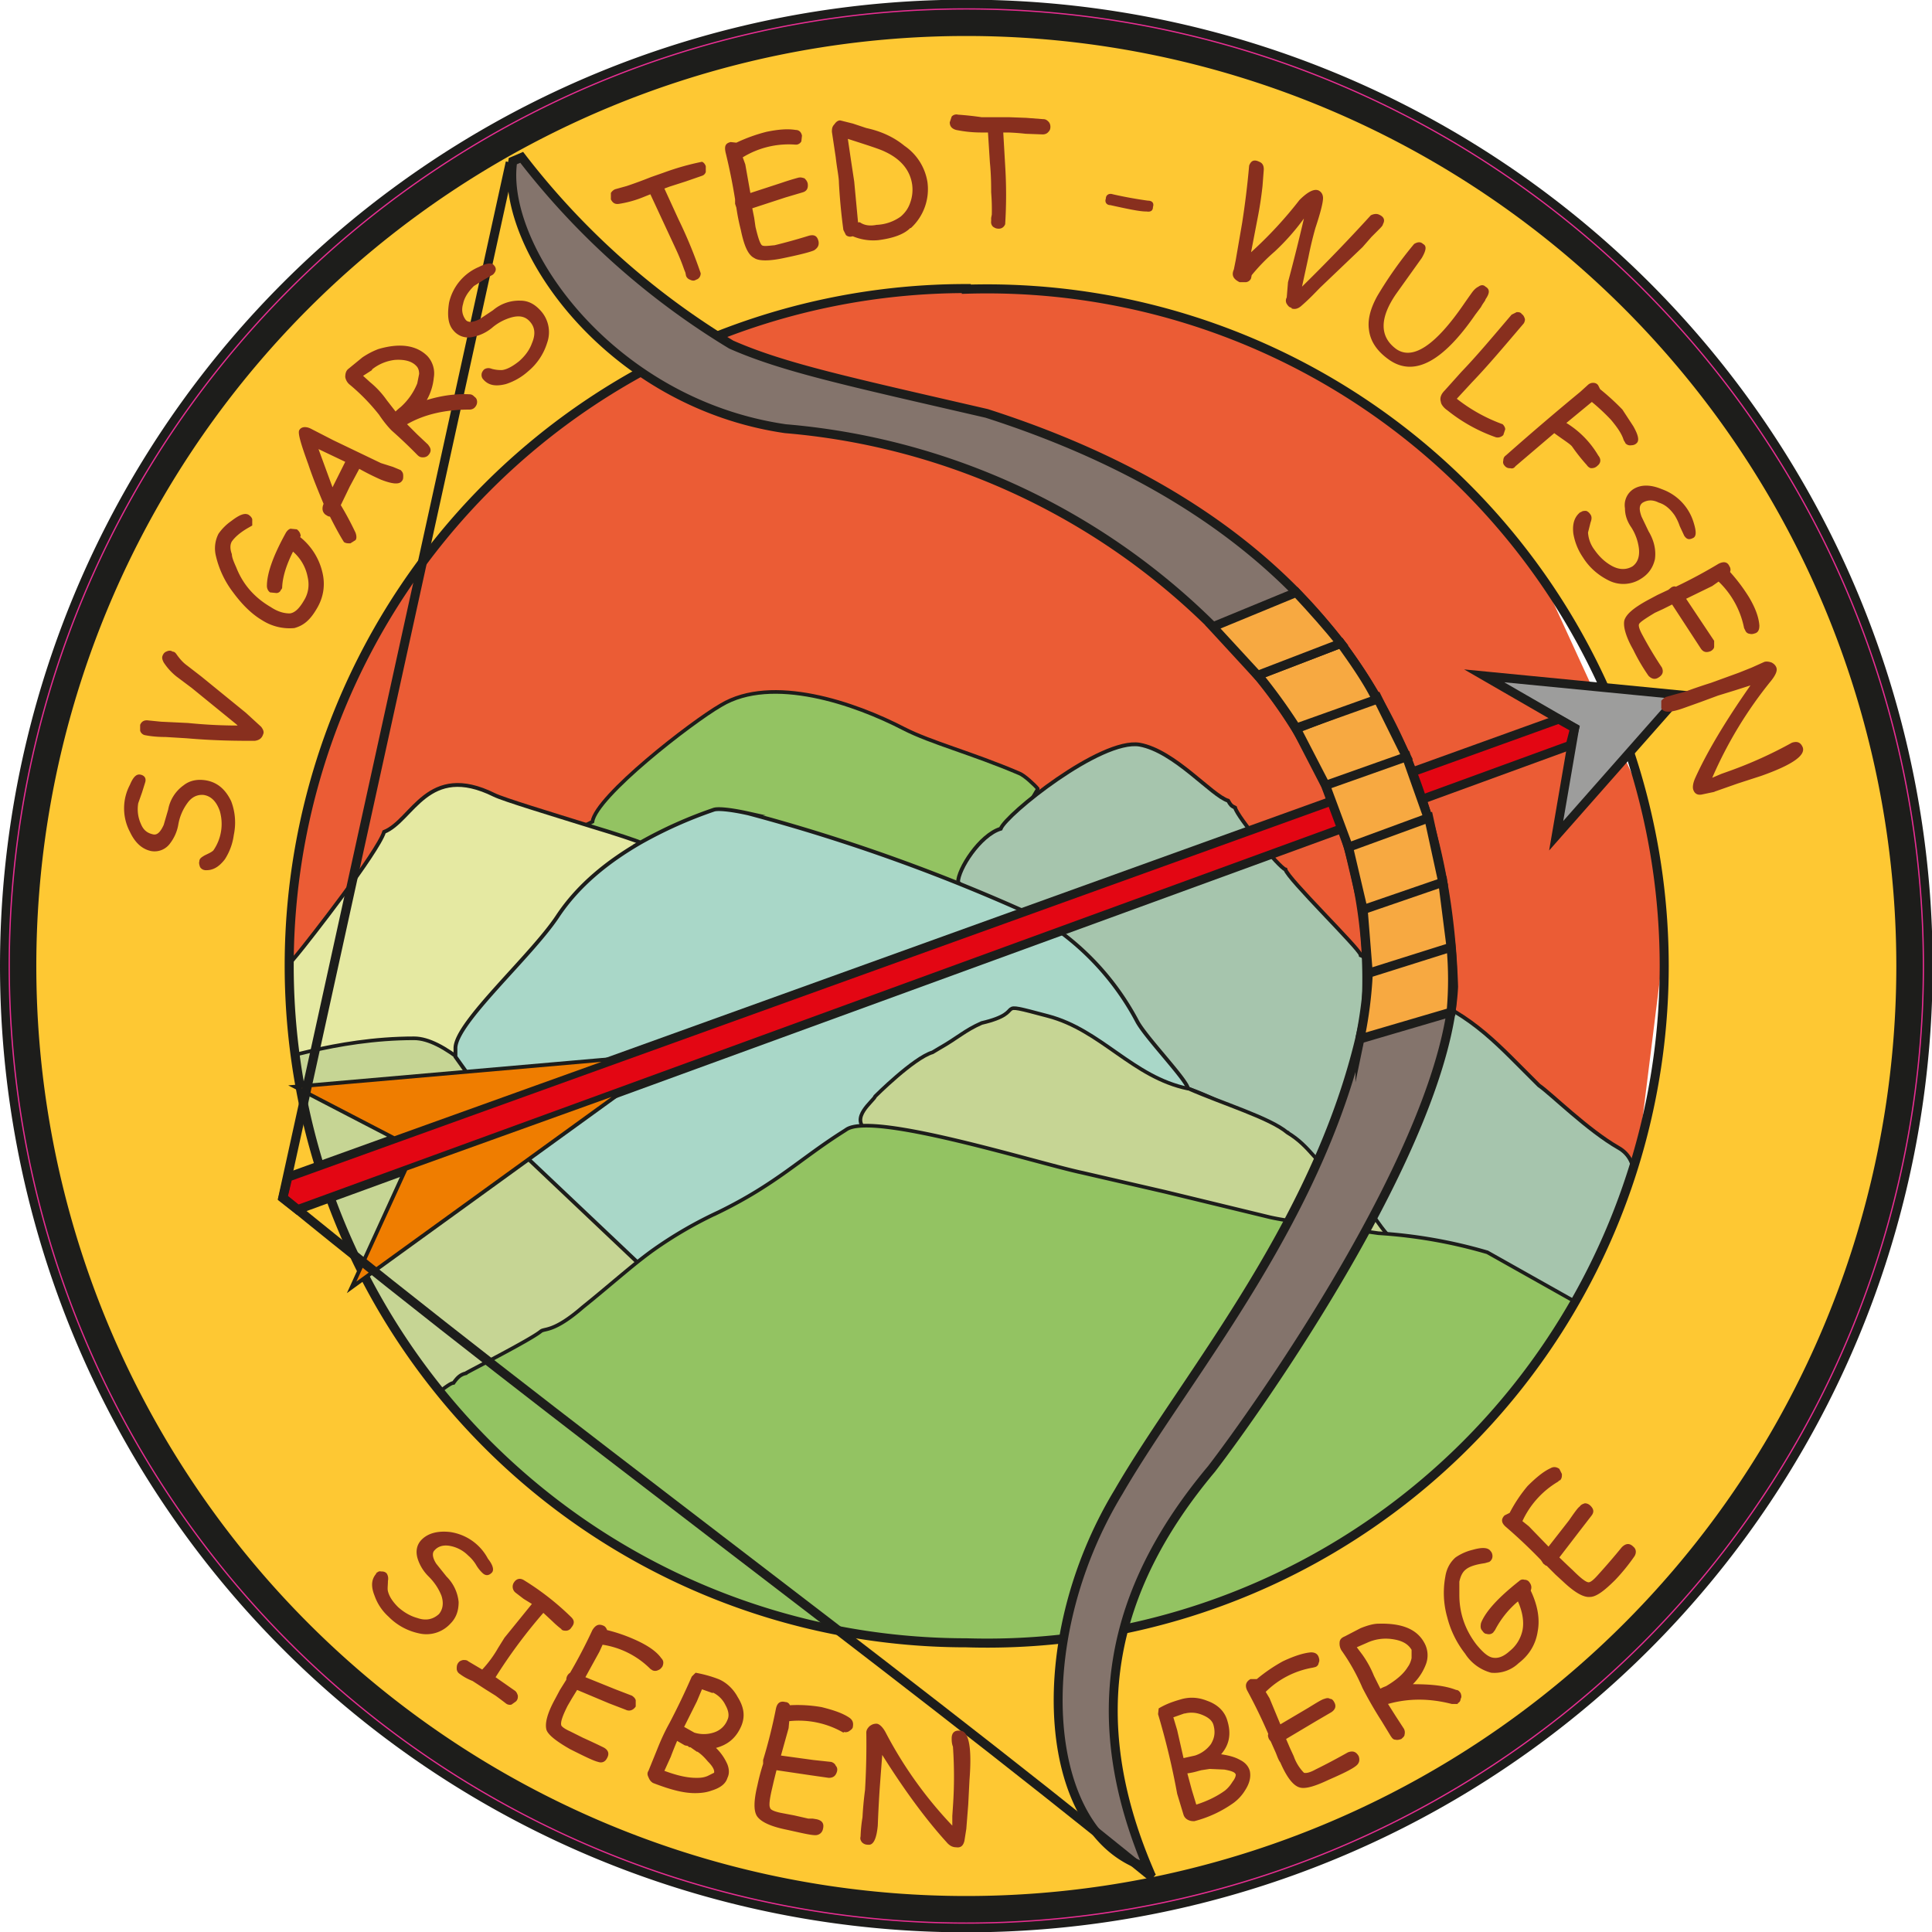
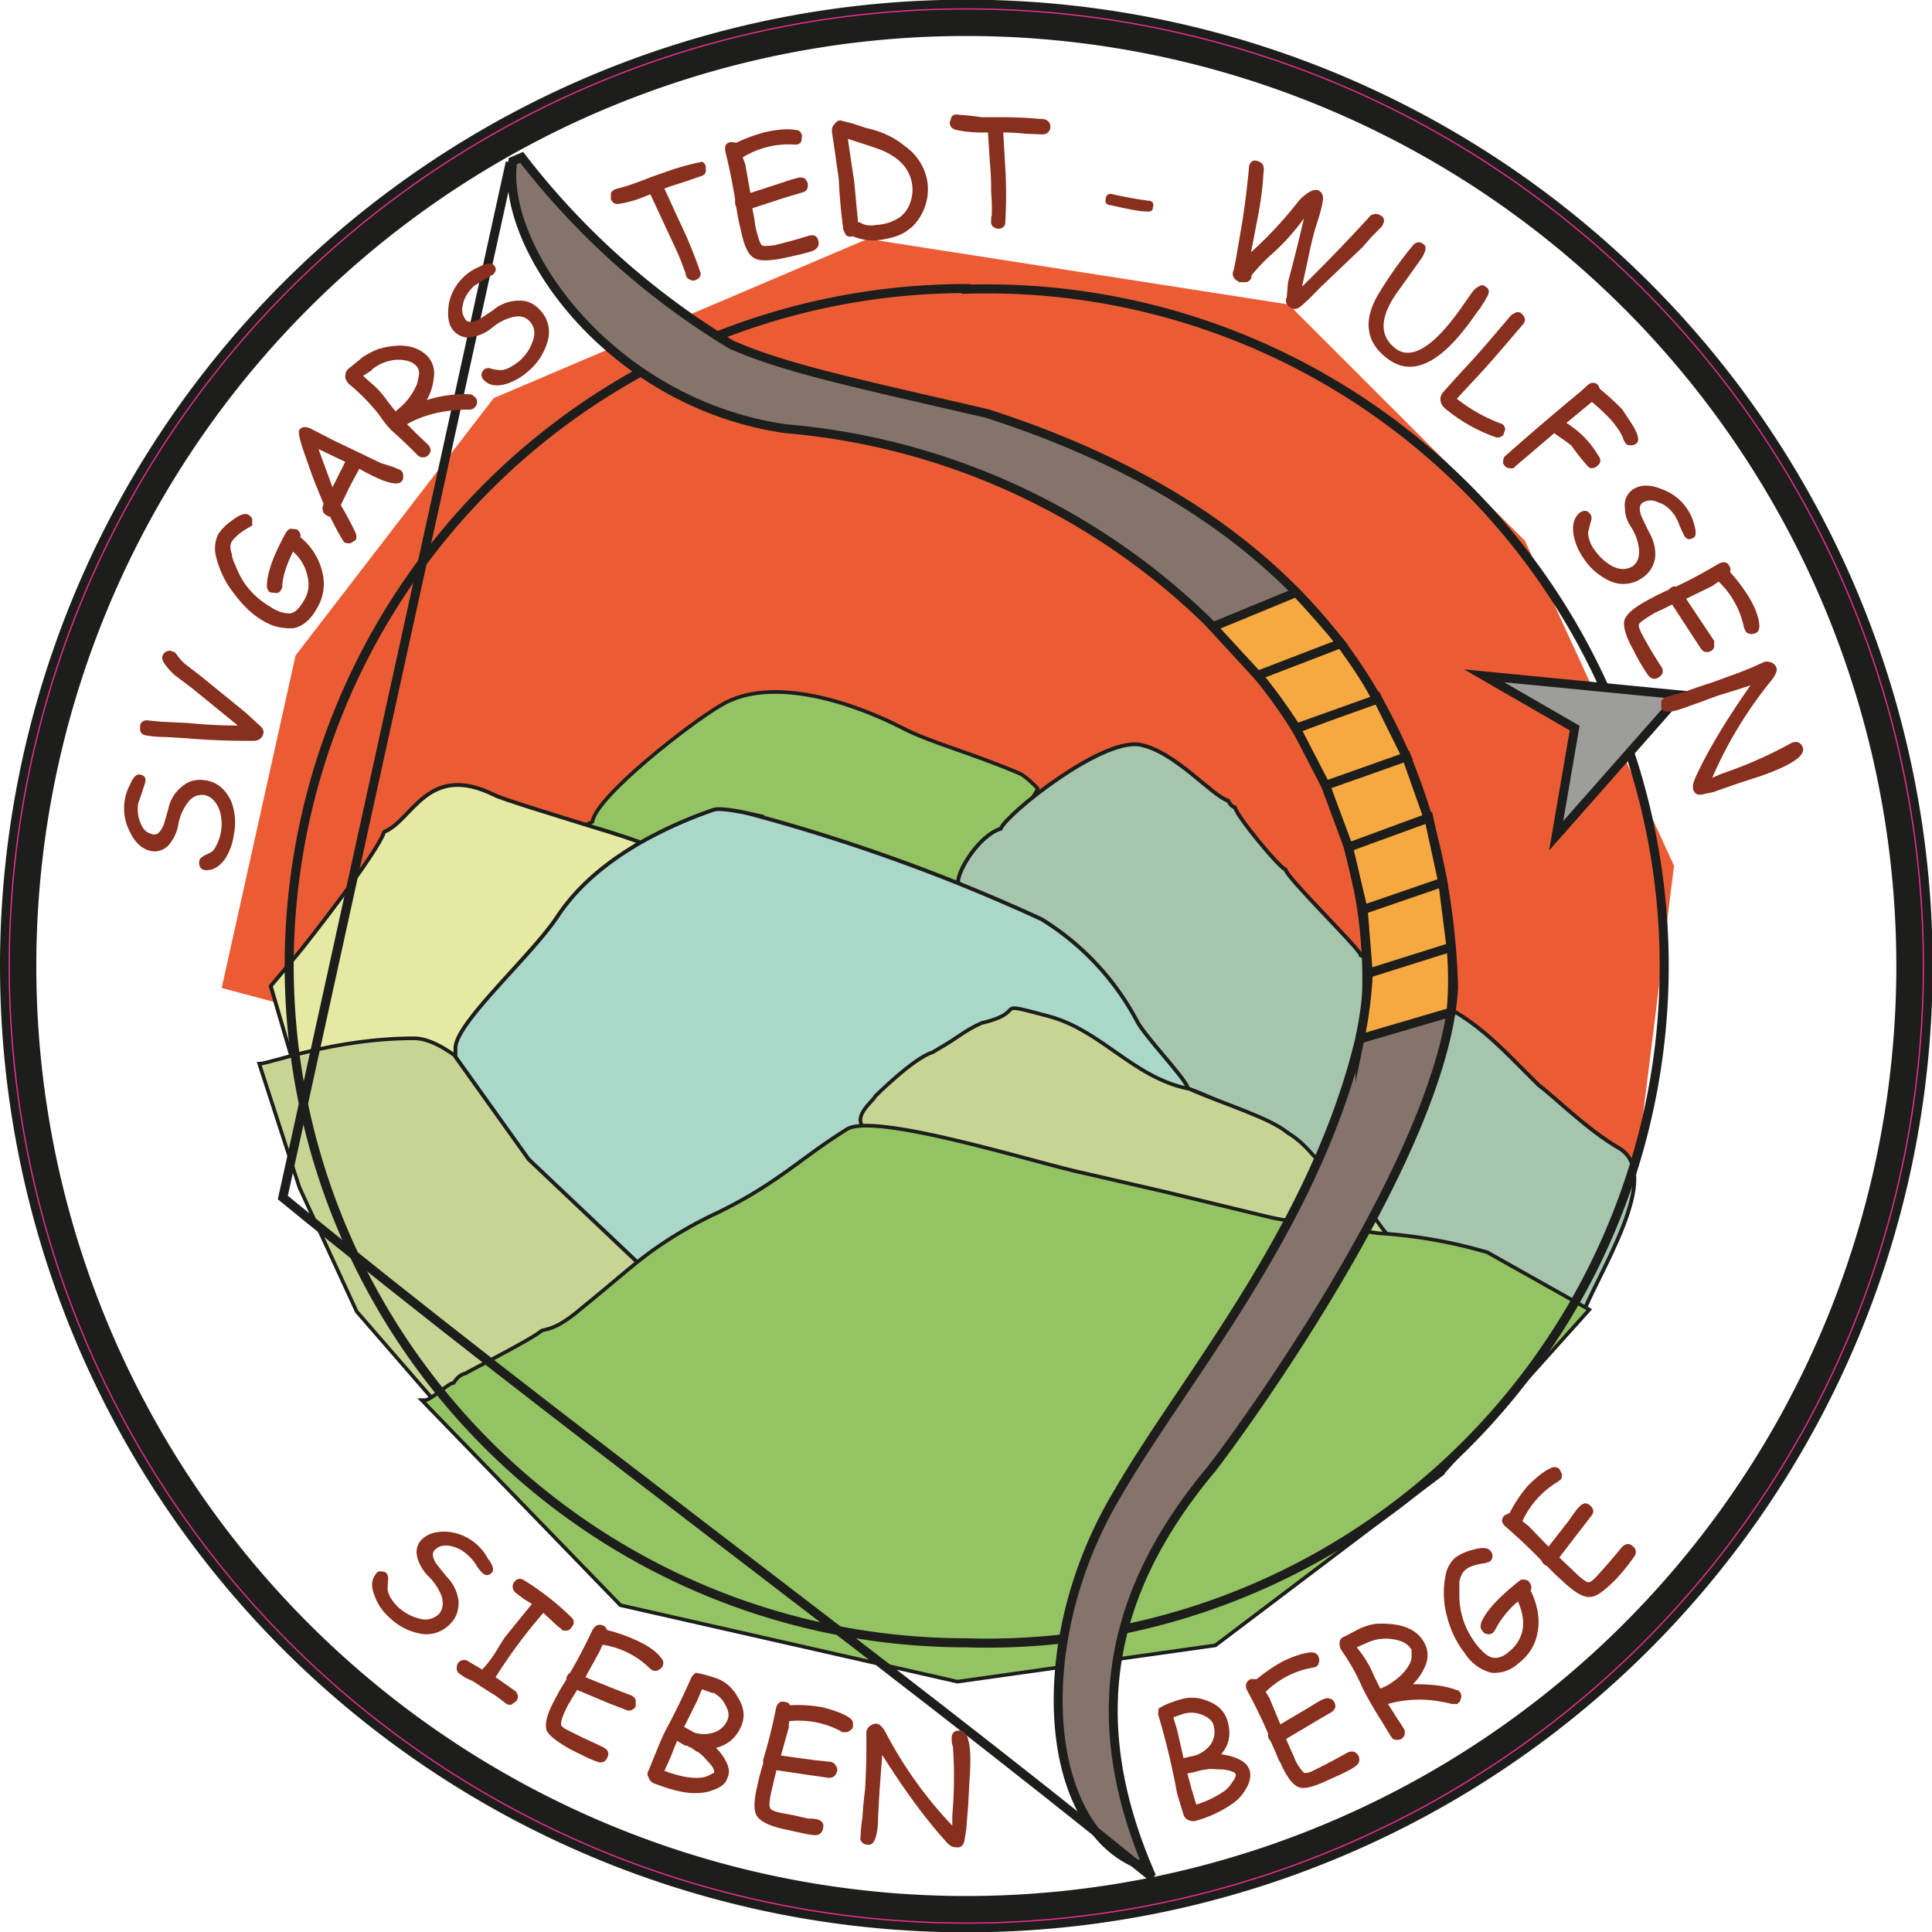
<svg xmlns="http://www.w3.org/2000/svg" id="Ebene_1" data-name="Ebene 1" viewBox="0 0 303.3 303.3">
  <defs>
    <style>
      .cls-12,.cls-5,.cls-8{fill-rule:evenodd}.cls-12,.cls-13,.cls-5,.cls-8{stroke-miterlimit:22.93;stroke:#1d1d1b}.cls-12,.cls-5{stroke-width:.57px}.cls-5{fill:#93c362}.cls-13,.cls-8{fill:none;stroke-width:1.42px}.cls-8{fill:#f7a941}.cls-12{fill:#c6d594}
    </style>
  </defs>
  <path fill="#eb5c35" fill-rule="evenodd" stroke-width="0" d="m52.8 159.9-18-4.8 11.6-52.2 31.1-40.4 58.7-25 66.1 10.3 37.1 37.1 23.4 51-6.3 50.6-24.9-9.8-52.2-45.6-59.4-9-39.6 18.6-27.6 19.2z" />
  <path d="M162.9 123.9 150 145.7l-46.4-7.4-11.6-8.8 1-.5c.6-4 15.5-15.6 20.2-18.3 8-4.8 21-.3 28.7 3.7 4.3 2.2 10.6 3.8 18.1 7 .8.3 2.4 1.8 2.9 2.4Z" class="cls-5" />
  <path fill="#e5e9a2" fill-rule="evenodd" stroke="#1d1d1b" stroke-miterlimit="22.9" stroke-width=".6" d="m100.5 132.3-27.4 35.8-26.2 1.7-4.4-15 4.2-5c1.9-2.3 12.6-16 13.6-19.2 4.5-1.8 6.8-11 17.3-5.8 1.4.7 9 3 15.1 4.9 4 1.2 7.3 2.3 7.9 2.6Z" />
  <path fill="#a6c5ad" fill-rule="evenodd" stroke="#1d1d1b" stroke-miterlimit="22.9" stroke-width=".6" d="m248.1 207.1-25.6-6.6-36.2-24.3-19.2-21.3-16.7-16.4c0-2 3.4-7.4 6.7-8.4.8-2.2 15.7-14.2 21.8-13.2 5.5 1 11.3 8 13.9 8.8.4.7.5.8 1.1 1.1.3 1.4 7 9.5 7.9 9.7.3 1.4 11.6 12.4 11.8 13.4.1 0 5.7 4.8 9 6.1 8.9 3.5 12.6 8.1 19 14.4 1.9 1.3 7.6 7 12.5 9.8 7.2 4.1-3.3 19.7-6 26.9Z" />
  <path d="m101.7 195.5 4.5 4.8-37.6 20.1L56 205.9l-9-19.5-6.3-19.4c1.6 0 11.8-4 24.3-4 9.1 0 25 23.8 33.2 30l.5.8c1.4.4 1.3 1 3 1.6Z" class="cls-12" />
  <path fill="#a9d7c8" fill-rule="evenodd" stroke="#1d1d1b" stroke-miterlimit="22.9" stroke-width=".6" d="m216.4 193.5-112.7 8.1L83 182l-11.5-16.1v-1.4c.1-4 11.8-14.3 16-20.6 3.3-5 8-8.7 13-11.6a68.2 68.2 0 0 1 11.6-5.2c.7-.2 2.7 0 5.4.6a286.1 286.1 0 0 1 46 16.6 41.7 41.7 0 0 1 15 16c1.3 2.5 7.8 9.2 8 10.6 5 1.7 10 5 15.6 6.9 0 .3 6 5.6 7 6.6.9.9 4.3 4.3 4.8 5.4.4.2 1.9 3.5 2.4 3.7Z" />
  <path d="M186.6 170.9c5.2 2.3 12.8 4.6 15.5 6.9 3.7 2.2 4.6 5.1 7.7 6.7 4 2.6 5.3 6.2 8 9.3l.6.6-11.8.6-24.6-5.4-33.6-8.1c-.7-.4-9.8-2-12.3-4-2.8-2 1-4.6 1.3-5.4 0 0 6-6 9-6.9l1-.6c3-1.7 4-2.8 6.7-4 7.7-1.8 1-3.6 10.4-1.1 8.4 2.2 13.3 9.6 22 11.4Z" class="cls-12" />
  <path d="m226.5 231.2 23-25.6-16-9a77.7 77.7 0 0 0-17.1-3c-7-1-13.9-1.8-17-2.5l-16.5-4-13-3c-7.1-1.5-32.7-9.6-37-6.8l-.3.2c-7 4.4-10.6 8.3-19.8 12.8a65 65 0 0 0-10.2 5.9c-2.8 2-5.5 4.4-9.5 7.7l-1.6 1.3c-4.6 4-6 3.3-6.6 3.8-1.7 1.4-11.8 6.5-11.8 6.6-.9.2-1.4.8-1.9 1.5-.7 0-3 2.2-4.3 2.7h-.7L97.4 252l52.9 12 40.5-5.7 35.7-27Z" class="cls-5" />
-   <path fill="#fec833" fill-rule="evenodd" stroke-width="0" d="M151.7 2.8a148.8 148.8 0 1 1 0 297.7 148.8 148.8 0 0 1 0-297.7Zm0 42.6a106.3 106.3 0 1 1 0 212.5 106.3 106.3 0 0 1 0-212.6Z" />
  <path d="M151.7 45.4a106.3 106.3 0 1 1 0 212.5 106.3 106.3 0 0 1 0-212.6Z" class="cls-13" />
  <path fill="none" stroke="#1d1d1b" stroke-miterlimit="22.9" stroke-width="5.7" d="M151.7 2.8a148.8 148.8 0 1 1 0 297.7 148.8 148.8 0 0 1 0-297.7Z" />
  <path fill="none" stroke="#e92e92" stroke-miterlimit="22.9" stroke-width=".2" d="M151.7 1.4a150.2 150.2 0 1 1 0 300.5 150.2 150.2 0 0 1 0-300.5Z" />
  <path fill="#9d9d9c" fill-rule="evenodd" stroke="#1d1d1b" stroke-miterlimit="22.9" stroke-width="1.4" d="m233 106.1 30.8 3-19.5 22.1 2.9-16.9-14.2-8.2z" />
-   <path fill="#e30613" fill-rule="evenodd" stroke="#1d1d1b" stroke-miterlimit="22.9" stroke-width="1.4" d="M46.7 189.9 246.5 117l.7-2.7-2.5-1.4-199.5 71.9-.8 3.3 2.3 1.8z" />
  <path fill="#84746c" fill-rule="evenodd" stroke="#1d1d1b" stroke-miterlimit="22.9" stroke-width="1.4" d="m80.5 25.3 1.4-.6a119.6 119.6 0 0 0 32.9 29.4c8.2 3.6 18 5.7 40.1 10.8 45.2 14.5 71.8 43.4 73.3 90-1.2 24.7-31 66.6-38 75.7-16.1 19.2-19.9 39.1-10 62.6-16.5-4.8-19.1-35.1-4.6-59 10.7-18.5 32.8-43.8 38.8-75.5a74.8 74.8 0 0 0-17-52.7 108 108 0 0 0-74.1-38.7c-27.6-4-44.8-28.6-42.8-42Z" />
  <path d="m211.7 133-3.6-9.7 12.7-4.5 3.4 9.6-12.5 4.6zm2.3 9.8-2.3-9.8 12.6-4.6 2.2 10.1-12.5 4.3zm.8 10-.8-10 12.5-4.3 1.3 10.2-13 4.1zm-1.3 10.2a66 66 0 0 0 1.3-10.2l13-4.1a55 55 0 0 1 0 10.2l-14.3 4.2Zm-5.4-39.7-4.6-8.9 12.7-4.9 4.6 9.3-12.7 4.5z" class="cls-8" />
  <path d="M203.5 114.3a88.6 88.6 0 0 0-6-8.3l13-5c1.5 2.1 4.1 5.7 5.6 8.8l-12.6 4.5Z" class="cls-8" />
  <path d="m197.4 106-7-7.6 13.1-5.4c2.7 2.9 5 5.5 7 8l-13 5Z" class="cls-8" />
-   <path fill="#ef7d00" fill-rule="evenodd" stroke="#1d1d1b" stroke-miterlimit="22.9" stroke-width=".6" d="m96.7 166.2-34.8 12.5-15.6-8.1 50.4-4.4zm1.2 5-34.2 12.3-8.5 18.6 42.7-30.9z" />
  <path d="M80.1 25.5 44.4 188C88.3 223.9 137 259 181 294.8" class="cls-13" />
  <path fill="#882f1e" stroke-width="0" d="M75.9 59.6a1 1 0 0 1-.3-.8c0-.3.2-.6.4-.8.3-.2.7-.3 1.2-.1.7.2 1.3.2 1.6.2.8-.1 1.7-.6 2.7-1.4.9-.8 1.6-1.7 2-2.8.6-1.4.5-2.5-.3-3.4-.7-.8-1.6-1-2.8-.7a8 8 0 0 0-3.2 1.7c-1 .8-2 1.2-3 1.4a3 3 0 0 1-3-1c-.9-1-1-2.5-.7-4.4a8 8 0 0 1 4.7-5.6c1.2-.6 2-.7 2.3-.3.5.5.4 1-.1 1.5l-1.4.8-1.6 1c-.9.9-1.5 1.8-1.7 2.8-.3 1-.1 1.8.4 2.5.4.5 1.2.4 2.2-.1l2.1-1.4a6.3 6.3 0 0 1 4.3-1.5c1.3 0 2.3.6 3.2 1.6a5 5 0 0 1 1 5 9.4 9.4 0 0 1-3 4.5 9.6 9.6 0 0 1-3.5 2c-1.6.4-2.7.2-3.5-.7Zm-17.5-1.5L57 59l1.1 1a14 14 0 0 1 2.6 2.8l1.4 1.8a9.6 9.6 0 0 1 .8-.7 10 10 0 0 0 2.6-3.7l.3-1.5c0-.6-.2-1-.4-1.2-.7-.8-1.9-1.1-3.4-1a7 7 0 0 0-3.6 1.5ZM74.5 64c-.2.2-.5.3-.8.3-3.7 0-7 .7-9.8 2.3l1.6 1.6 1.7 1.6c.2.3.4.5.4.9 0 .3-.2.6-.4.8-.2.2-.5.3-.8.3-.4 0-.6-.1-.9-.4a78.6 78.6 0 0 0-4-3.8c-.5-.5-1.2-1.3-2-2.5a31.3 31.3 0 0 0-4.7-4.8 2 2 0 0 1-.6-1.1c0-.5.1-1 .5-1.3l2.2-1.8c.9-.6 1.7-1 2.5-1.3 3.4-1 6-.6 7.7 1.1a4 4 0 0 1 1 3.4 8.9 8.9 0 0 1-1.1 3.5c2.6-.8 4.9-1 6.7-.9.4 0 .6.2.8.4.3.2.4.5.4.8 0 .4-.2.7-.4.9ZM50 70.5l2.2 6 2-4-4.2-2Zm13.1 5c-.4.6-1.5.5-3.3-.2a41 41 0 0 1-3.4-1.7l-1.5 2.8-1.4 2.9c.6 1 1.4 2.4 2.3 4.3.2.5.2 1 0 1.2l-.8.5c-.4 0-.7 0-1-.2-.2-.3-1-1.6-2.2-4-.3 0-.5-.2-.7-.3-.5-.4-.6-1-.3-1.7-.7-1.7-1.6-3.8-2.4-6.2-1.2-3.3-1.7-5-1.4-5.4.3-.5 1-.6 1.8-.2l3.5 1.8 7.5 3.6 1.9.6 1.2.5c.3.3.4.5.4.9 0 .3 0 .6-.2.8Zm-16 8.8a10 10 0 0 1 3.5 5.5c.5 2 .2 4-.9 5.8-1 1.7-2 2.6-3.5 3a8 8 0 0 1-5-1.2c-1.7-1-3.2-2.5-4.6-4.4a15 15 0 0 1-2.7-5.7 5 5 0 0 1 .4-3.5 8 8 0 0 1 2-2c1.3-1 2.1-1.3 2.7-1 .3.2.5.4.6.7v1l-.7.4c-1.2.7-2 1.4-2.5 2.1-.3.5-.3 1.2 0 2 0 .5.3 1.2.7 2.1 1.1 2.8 3 4.8 5.4 6.2 1.2.8 2.2 1 3 1 .8-.1 1.5-.8 2.2-2 .7-1.1.9-2.4.6-3.7a7 7 0 0 0-2.3-4c-1 2-1.6 3.8-1.7 5.5 0 .2 0 .3-.2.5-.1.3-.4.5-.7.5l-1-.1c-.3-.2-.5-.6-.5-1 0-2 1-4.8 3-8.4.2-.3.4-.5.7-.6l1 .1c.4.3.6.7.6 1.1Zm-19.4 18.4c.5.7 1 1.3 1.7 1.8l2.2 1.7 7 5.7 2.4 2.2c.3.4.5.8.3 1.2-.2.6-.6.9-1.3 1-2.5 0-6.1 0-10.7-.4l-3.3-.2c-1.7 0-2.8-.2-3.3-.3a1 1 0 0 1-.7-.7v-.9c.2-.5.6-.8 1.3-.7l2 .2 4.2.2c3 .3 5.6.4 7.8.4l-.2-.2-7-5.7-2.4-1.8c-1-.8-1.6-1.6-2-2.2-.2-.4-.3-.7-.2-1 .1-.3.3-.6.6-.7.4-.2.7-.2 1 0 .2 0 .4.1.6.4Zm4.5 33.9a1 1 0 0 1-.8-.5c-.1-.3-.2-.6-.1-.9 0-.4.3-.6.8-.9.6-.3 1.1-.5 1.4-.8a7.3 7.3 0 0 0 1-6.2c-.5-1.4-1.3-2.3-2.5-2.5-1-.1-1.9.3-2.6 1.3a8 8 0 0 0-1.4 3.3 6.7 6.7 0 0 1-1.3 3 3 3 0 0 1-3 1.2c-1.4-.3-2.5-1.3-3.3-3a7.9 7.9 0 0 1 0-7.4c.5-1.2 1-1.7 1.6-1.6.6.1 1 .5.8 1.2l-.5 1.6-.6 1.7c-.2 1.2 0 2.3.4 3.2.4 1 1 1.5 2 1.7.6.1 1.1-.4 1.6-1.5l.7-2.4a6 6 0 0 1 2.4-3.8c1-.8 2.2-1 3.5-.8 1.8.3 3.1 1.4 4 3.3.6 1.6.8 3.4.4 5.3a9.3 9.3 0 0 1-1.4 3.8c-1 1.3-2 1.8-3.2 1.7Zm78-109-2.6.9-2.5.8-.8.3 2.2 4.8a72.6 72.6 0 0 1 3.5 8.5c0 .5-.3.9-.7 1-.3.2-.6.2-1 0a1 1 0 0 1-.6-.6l-.1-.5-.2-.5a33.4 33.4 0 0 0-1.3-3.2l-2-4.3-2-4.3-1 .4a17 17 0 0 1-3.9 1.1c-.6.1-1-.1-1.3-.7v-1c.1-.2.4-.5.7-.6l1.8-.5a71.7 71.7 0 0 0 3.8-1.4l2-.7a40.4 40.4 0 0 1 6-1.7c.3.1.5.4.6.7v.9c-.1.3-.3.5-.6.6Zm15-4.9h-.4a13.8 13.8 0 0 0-8.2 2l.4 1.1.8 4.5 4.9-1.6a42 42 0 0 1 2.6-.8c.4-.1.7 0 1 .1.2.2.4.4.5.8.1.7-.1 1.2-.8 1.4l-2.7.8-5.2 1.7.3 1.5.2 1.4c.4 1.7.7 2.6 1 2.9.3.2.9.1 2 0A91.9 91.9 0 0 0 127 37c.8-.2 1.3 0 1.5.9.1.6-.1 1-.7 1.4-.7.3-2.3.7-4.7 1.2-2.3.5-4 .5-4.7 0-1-.5-1.6-2-2.1-4.4a33.3 33.3 0 0 1-.7-3.5l-.2-.6v-.7a91.3 91.3 0 0 0-1.5-7.4c-.2-1 0-1.4.8-1.6l.9.1a25.7 25.7 0 0 1 4.7-1.7c1.9-.4 3.4-.5 4.6-.3.6 0 .9.4 1 .9l-.1.9a1 1 0 0 1-.7.5Zm17.7 13.1c-1 1-2.7 1.6-5 1.9a8.3 8.3 0 0 1-4-.6h-.1a1 1 0 0 1-1-.2l-.4-.8a91.8 91.8 0 0 1-.7-7.4c0-.9-.3-2.2-.5-4l-.6-4c0-.4 0-.8.4-1.2.2-.3.5-.6.9-.6l2 .5 2.1.7c2.3.5 4.3 1.4 6 2.8a8.5 8.5 0 0 1 3.6 5.7 8.3 8.3 0 0 1-2.6 7.2Zm-4-12c-.8-.4-2.7-1-5.8-2l.5 3.4.5 3.3.6 6.4h.3c.7.5 1.6.6 2.6.4a7 7 0 0 0 3.8-1.3c.7-.6 1.2-1.3 1.5-2.2a6 6 0 0 0 .3-2.8c-.3-2.2-1.7-4-4.3-5.2Zm24.8-2.7L161 21a35 35 0 0 0-2.7-.2h-.8l.3 5.2a73.5 73.5 0 0 1 0 9.2c-.2.5-.6.7-1 .7s-.6-.1-.9-.3a1 1 0 0 1-.3-.9v-.5l.1-.5a33.2 33.2 0 0 0-.1-3.5c0-1 0-2.7-.2-4.7l-.3-4.7h-1c-1.7 0-3-.2-4-.4-.7-.2-1-.6-1-1.2l.3-.9a1 1 0 0 1 1-.3 48.3 48.3 0 0 1 3.7.4h4.3l2.7.1 2.6.2c.4 0 .6.1.9.4.2.2.3.5.3.8 0 .4-.1.6-.4.9-.2.2-.5.3-.8.3Zm16.2 12.1c-1 0-2.9-.4-5.6-1-.6 0-.9-.5-.7-1 0-.6.5-.9 1.1-.7a65.3 65.3 0 0 0 5.5 1c.7 0 1 .4.8 1 0 .6-.4.8-1 .7Zm22.9 15.1c-.4 0-.6-.3-.8-.6a1 1 0 0 1 0-1l.2-2.4a306 306 0 0 0 2.5-10 35.8 35.8 0 0 1-4.6 5.2 29.7 29.7 0 0 0-3.6 3.7l-.1.5a1 1 0 0 1-.8.6h-1c-1-.5-1.3-1.1-.9-2l.3-1.5 1-5.8a134.2 134.2 0 0 0 1.1-9c.3-.8.8-1 1.6-.6.5.2.7.6.7 1.2l-.2 2.6a59 59 0 0 1-.8 5.2l-1 5.2a63.6 63.6 0 0 0 7.6-8.2c1.3-1.3 2.3-1.8 3-1.5.4.2.7.6.7 1.2 0 .7-.4 2.3-1.2 4.7a58 58 0 0 0-1.1 4.6l-1 4.6a275.4 275.4 0 0 0 10.8-11.2c.4-.2.9-.3 1.3-.1.7.3 1 .8.6 1.5 0 .2-.3.5-.8 1l-1 1-1.4 1.6-6.6 6.3c-.7.7-1.7 1.8-3.1 3-.5.4-1 .5-1.5.3Zm15.3 8.2c-2-1.4-3-3-3.2-4.8-.2-1.5.2-3.2 1.3-5.2a62.3 62.3 0 0 1 5.8-8.2c.5-.3 1-.4 1.4 0 .6.3.5 1-.2 2.2l-4 5.6c-2.7 3.9-2.6 6.8 0 8.7 2.6 1.8 6.2-.6 10.7-7.2l.7-1 .5-.7c.3-.4.6-.7 1-.9.4-.3.8-.3 1.1 0 .7.4.7 1 0 2 0 .2-.4.6-.7 1.2l-.9 1.2c-5.1 7.4-9.6 9.8-13.5 7.1Zm16.6 12.1a25.7 25.7 0 0 1-7.5-4.2c-.6-.4-1-1-1-1.3-.2-.6 0-1.2.6-1.8l2.6-2.9c2.5-2.6 5-5.6 7.9-9l.8-.4c.3 0 .6 0 .8.3.3.2.4.5.5.8 0 .3-.1.6-.3.8-2.9 3.4-5.5 6.5-8 9.1l-1.2 1.3-1.2 1.3a25.9 25.9 0 0 0 7.2 4c.2.2.4.5.4.8l-.3.9c-.3.3-.8.5-1.3.3Zm20.5 1-.3-.5c-.3-1-1-2-2-3.2a32.3 32.3 0 0 0-3-2.8l-4 3.3a14.8 14.8 0 0 1 5 5.1c.5.6.4 1.2-.1 1.6-.3.3-.6.4-1 .4-.2 0-.5-.2-.7-.5a29.5 29.5 0 0 1-2.3-2.9c-.3-.4-1.3-1-2.8-2.1l-6.1 5.2c-.2.3-.5.4-.8.3a1 1 0 0 1-.9-.4.8.8 0 0 1-.2-.8c0-.3.1-.6.4-.8a443.7 443.7 0 0 1 11.7-10l1.1-1c.3-.3.6-.4.9-.4.3 0 .6.1.8.4l.3.6a37.9 37.9 0 0 1 3.5 3.2l1.7 2.6c.8 1.4 1 2.3.5 2.7-.2.2-.5.3-.8.3a1 1 0 0 1-1-.4Zm-7 10.8c.2-.2.5-.2.8-.2.3.1.5.3.7.6.2.3.2.7 0 1.2l-.4 1.6a5 5 0 0 0 1 2.7c.7 1 1.5 1.8 2.5 2.4 1.3.8 2.5.8 3.5.2.8-.6 1.1-1.5 1-2.7a8 8 0 0 0-1.2-3.4c-.7-1-1-2-1-3a3 3 0 0 1 1.3-3c1.1-.7 2.6-.8 4.5 0a8 8 0 0 1 5 5.3c.4 1.3.4 2 0 2.3-.7.4-1.1.3-1.5-.3l-.7-1.5a8 8 0 0 0-.8-1.7c-.7-1-1.5-1.7-2.5-2-1-.5-1.8-.4-2.5 0-.6.4-.6 1.1-.2 2.2l1.1 2.3c.9 1.5 1.2 3 1 4.4-.3 1.3-1 2.3-2.1 3a5.1 5.1 0 0 1-5.2.3c-1.6-.8-3-2-4-3.6a9.4 9.4 0 0 1-1.5-3.7c-.2-1.6.2-2.7 1.1-3.4ZM274 99l-.2-.4a13.8 13.8 0 0 0-4-7.3l-1 .7-4.1 2 2.8 4.2 1.6 2.4v.9c0 .3-.2.5-.5.7-.7.3-1.2.2-1.6-.4l-1.5-2.3-3-4.6-1.4.7-1.3.6c-1.5.9-2.4 1.5-2.5 1.8-.1.3.1.9.6 1.8a60.8 60.8 0 0 0 3 5c.3.7.1 1.2-.6 1.6-.5.3-1 .2-1.5-.3a30 30 0 0 1-2.4-4.1c-1.2-2.1-1.6-3.7-1.4-4.6.3-1 1.5-2 3.7-3.2l1.5-.8 1.7-.8.5-.4c.2-.1.4-.2.7-.1a78 78 0 0 0 6.7-3.6c.8-.4 1.4-.3 1.7.4.2.3.2.6.1.9a27.6 27.6 0 0 1 3 4c1 1.7 1.5 3.1 1.6 4.4 0 .5-.1 1-.6 1.2-.3.1-.6.2-.9.1a.8.8 0 0 1-.7-.5Zm-4.8 25.3-1.9.4c-.8.2-1.3-.1-1.5-.8-.1-.4 0-1 .3-1.7 1.8-4 4.7-8.9 8.7-14.6l-2.5.8-2.6.8-2.7 1-2.8 1c-2 .7-3 .7-3.4 0V110c.3-.3.5-.5.8-.6l1.4-.4 1.5-.4a85.4 85.4 0 0 1 4.1-1.4l2.2-.8 2.2-.8 2-.8 2-.9c.4-.1.8 0 1.1.1.4.2.7.5.8.9.1.4-.1 1-.8 1.9a65.3 65.3 0 0 0-9.3 15.3l1.4-.6 1.4-.5a66.2 66.2 0 0 0 9.7-4.4c.9-.3 1.4 0 1.7.7.5 1.3-1.7 2.8-6.5 4.5l-3.7 1.2-3.7 1.3ZM59 247c.3-.2.5-.4.8-.3.3 0 .6 0 .9.3.2.3.3.7.2 1.2 0 .7-.1 1.2 0 1.6.2.8.7 1.6 1.6 2.5.9.8 1.9 1.4 3 1.7 1.4.5 2.5.2 3.4-.6.6-.7.8-1.7.4-2.9-.4-1-1-2-2-3a6.8 6.8 0 0 1-1.7-2.7c-.4-1.2-.2-2.3.6-3.1 1-1 2.5-1.4 4.4-1.2a8 8 0 0 1 6 4.2c.8 1 1 1.8.6 2.2-.5.5-1 .5-1.5 0-.2-.2-.6-.6-1-1.3a6 6 0 0 0-1.2-1.4 5.4 5.4 0 0 0-2.8-1.5c-1-.2-1.9 0-2.5.7-.4.4-.3 1.2.3 2.1l1.6 2a6.5 6.5 0 0 1 1.9 4c0 1.4-.4 2.5-1.3 3.4a5.1 5.1 0 0 1-5 1.5 9.4 9.4 0 0 1-4.7-2.6 8 8 0 0 1-2.2-3.3c-.6-1.5-.5-2.6.3-3.5Zm29.2 8.8a15 15 0 0 1-1.5-1.3l-1.4-1.3a81.6 81.6 0 0 0-7.5 10.1l3 2.1c.3.2.4.5.5.8 0 .3 0 .6-.3.9l-.7.5a1 1 0 0 1-.9-.2 81 81 0 0 0-1.6-1.2l-1.6-1-2-1.3c-1-.4-1.6-.8-2-1.1a1 1 0 0 1-.5-.8c0-.3 0-.6.2-.9.2-.3.4-.4.8-.5.3 0 .6 0 .8.2l2.2 1.3a17.8 17.8 0 0 0 2.5-3.4l1-1.6 4.3-5.3-1.3-.8-1.3-1a1.2 1.2 0 0 1-.2-1.6c.4-.6 1-.7 1.6-.3a42 42 0 0 1 7.4 5.8c.5.5.5 1 0 1.6a1 1 0 0 1-.8.5c-.3 0-.5 0-.8-.2Zm14.2 6.4-.3-.2a13.5 13.5 0 0 0-7.5-3.8l-.5 1.1-2.2 4 4.7 1.9 2.6 1c.3.2.5.4.6.7v1c-.4.6-1 .8-1.6.5l-2.6-1-5-2.1-.8 1.3-.7 1.2c-.8 1.6-1.1 2.5-1 3 0 .2.5.6 1.4 1l2 1a109.8 109.8 0 0 1 3.2 1.5c.8.4 1 1 .6 1.7-.3.6-.8.8-1.4.6-.8-.2-2.2-.9-4.4-2-2.1-1.2-3.4-2.2-3.7-3-.3-1 .1-2.6 1.3-4.8l.8-1.5 1-1.6a1.3 1.3 0 0 1 .6-1.1 80.8 80.8 0 0 0 3.5-6.7c.5-.8 1-1 1.7-.7.3.1.5.4.6.7a25.6 25.6 0 0 1 4.8 1.7c1.7.8 3 1.7 3.7 2.7.4.4.4.8.2 1.3-.2.3-.4.5-.7.6a1 1 0 0 1-.9 0Zm6.7 19.3c-1.9 0-4-.6-6.6-1.6-.3-.2-.5-.4-.7-.9-.2-.4-.2-.7 0-1l1.3-3.2c.4-1 1-2.5 2-4.3a114 114 0 0 0 3.5-7.3l.6-.6c1.1.2 2.3.5 3.6 1 1.2.5 2.3 1.5 3 2.8 1 1.6 1.2 3 .6 4.5-.8 1.9-2.1 3-4 3.5a8 8 0 0 1 1.8 2.6c.3.8.3 1.5 0 2.1-.3 1-1.2 1.6-2.5 2-.8.3-1.7.4-2.6.4Zm2.8-15.7-1.7-.6-.8 1.9-2 4 1.6.9a5 5 0 0 0 3 0c1-.3 1.8-1 2.2-2 .3-.6.2-1.4-.3-2.3a4.2 4.2 0 0 0-2-2Zm-2.5 9.2-1-.7c-.1 0-.3 0-.4-.2l-.5-.1-1.2-.7a58 58 0 0 0-1 2.5l-1 2.2c1.9.7 3.5 1.1 5 1.1.5 0 1.1 0 1.8-.3l1-.5c.1-.4-.2-1-1-1.8-.5-.6-1-1.1-1.6-1.5Zm23-3a14 14 0 0 0-8.5-1.8l-.1 1.1-1.2 4.3 5.1.7 2.8.3c.3.1.6.3.7.6.2.2.3.5.2.9-.2.7-.6 1-1.3 1l-2.8-.4-5.4-.8-.4 1.6-.3 1.3c-.4 1.7-.5 2.7-.3 3 0 .3.7.6 1.7.8l2.1.4 2.2.5h.7l.6.1c.9.2 1.2.7 1 1.5-.1.6-.6 1-1.2 1-.8 0-2.4-.4-4.7-.9-2.4-.5-3.8-1.2-4.4-2-.6-.8-.6-2.4 0-4.9a34 34 0 0 1 .9-3.4v-.6a82.7 82.7 0 0 0 2-8c.2-1 .7-1.3 1.5-1.1.3 0 .6.2.7.5a21.9 21.9 0 0 1 5 .3c2 .5 3.4 1 4.4 1.7.4.3.6.7.5 1.3 0 .3-.2.5-.5.7a1 1 0 0 1-.9.2Zm19.3 15.1-.3 1.9c-.2.8-.6 1.1-1.3 1-.5 0-1-.2-1.5-.8-3-3.3-6.4-7.8-10.1-13.7l-.2 2.6-.2 2.7a207.2 207.2 0 0 0-.3 5.8c-.2 2.1-.7 3.1-1.5 3-.4 0-.7-.1-1-.4-.2-.3-.3-.5-.2-.9a22.5 22.5 0 0 1 .3-3 55 55 0 0 1 .4-4.3 121.3 121.3 0 0 0 .2-9c0-.4.2-.7.5-1 .4-.3.7-.4 1.1-.4.4 0 1 .5 1.5 1.5a64.6 64.6 0 0 0 10.4 14.5v-1.5l.1-1.5a67.3 67.3 0 0 0 0-9.4c-.2-.5-.2-1-.2-1.3 0-.9.5-1.3 1.3-1.2 1.4 0 1.9 2.6 1.5 7.7l-.2 3.9-.3 3.8Zm42-4.1a18.6 18.6 0 0 1-6.2 2.9c-.3 0-.6 0-1-.2s-.6-.5-.7-.8l-1-3.3a117.5 117.5 0 0 0-3-12.5l.1-.9c1-.6 2-1 3.4-1.4 1.3-.4 2.7-.4 4.2.2 1.7.6 2.8 1.7 3.2 3.2.6 2 .3 3.7-1 5.2 1.4.2 2.3.5 3 .9.8.4 1.3 1 1.5 1.7.2.9 0 1.9-.7 3a7 7 0 0 1-1.8 2Zm-7.8-14-1.7.6.6 2 1 4.4 1.8-.4a5 5 0 0 0 2.5-1.8c.6-1 .7-1.9.4-3-.2-.7-.8-1.2-1.8-1.6-1-.4-1.9-.4-2.7-.2Zm4 8.7-1.3.2-.4.1a11.5 11.5 0 0 1-1.8.4l.7 2.6.7 2.3c1.9-.6 3.4-1.4 4.5-2.2.5-.4.9-.9 1.2-1.4.4-.5.5-.9.5-1.1-.1-.4-.7-.6-1.8-.8l-2.3-.1Zm16.6-16-.4.1a13.8 13.8 0 0 0-7.4 3.8l.6 1 1.7 4.1 4.4-2.6c1.3-.8 2.1-1.3 2.5-1.4.3-.1.6-.2.9 0 .3 0 .5.2.7.6.3.6.1 1.1-.5 1.5l-2.4 1.4-4.7 2.8.6 1.4.6 1.3a7 7 0 0 0 1.6 2.6c.3.1.9 0 1.8-.5a100.6 100.6 0 0 0 5.1-2.7c.8-.3 1.3-.1 1.7.6.2.6.1 1.1-.4 1.5-.6.5-2 1.2-4.3 2.2-2.1 1-3.7 1.5-4.6 1.2-1-.3-2-1.6-3-3.9-.3-.4-.5-1-.7-1.5l-.8-1.8-.3-.4c-.1-.3-.2-.5-.1-.8a82.5 82.5 0 0 0-3.3-6.8c-.4-.8-.2-1.4.5-1.8h1a25.7 25.7 0 0 1 4.1-2.8c1.7-.8 3.2-1.3 4.4-1.4.6 0 1 .2 1.2.7.1.3.2.6 0 1 0 .2-.2.5-.5.6Zm22.4 5.8h-1c-3.5-.9-6.8-.9-10 0l1.2 1.9 1.3 2c.1.2.2.5.1.9 0 .3-.3.5-.5.7-.3.1-.6.2-1 .1-.3 0-.5-.3-.7-.6l-1.4-2.3a63.7 63.7 0 0 1-3-5.2 31.5 31.5 0 0 0-3.3-5.9 2 2 0 0 1-.3-1.2c0-.5.3-.8.8-1l2.5-1.3c1-.4 2-.7 2.8-.7 3.6-.1 6 .8 7.2 3a4 4 0 0 1 .2 3.5c-.4 1-1 2-2 3 2.8 0 5 .2 6.8.9.3 0 .5.2.7.5.1.3.2.6 0 .9 0 .3-.2.6-.5.7Zm-14.3-9.6-1.6.7.9 1.2a16.1 16.1 0 0 1 1.8 3.3l1 2 .4-.2.5-.2c1.7-1 2.8-2 3.4-3 .3-.4.5-.9.6-1.4V259c-.6-1-1.6-1.5-3.2-1.7a7 7 0 0 0-3.8.6Zm25.7-8.2c1 2.1 1.5 4.3 1.1 6.4-.3 2-1.3 3.7-3 5a5.5 5.5 0 0 1-4.3 1.5 7 7 0 0 1-4.1-3 15.4 15.4 0 0 1-2.8-5.7 14 14 0 0 1-.3-6.4c.2-1.3.8-2.3 1.6-3a8 8 0 0 1 2.7-1.2c1.4-.4 2.4-.4 2.8.2.2.2.3.5.3.8 0 .4-.2.7-.5.9l-.7.2c-1.4.2-2.4.5-3 1-.5.4-.8 1-1 1.9v2.1c0 3 1 5.6 2.7 7.8 1 1.2 1.7 1.8 2.4 2 .8.2 1.7 0 2.8-1 1-.8 1.7-1.9 2-3.2.3-1.4 0-3-.7-4.6a14.8 14.8 0 0 0-3.6 4.5l-.3.4a1 1 0 0 1-1 .2c-.3 0-.5-.2-.7-.5-.3-.3-.3-.7-.2-1.2.7-1.8 2.7-4 6-6.6.2-.2.5-.3.8-.2.3 0 .6.1.8.4.3.4.4.8.2 1.3Zm4.5-17.3-.2.2a14 14 0 0 0-5.6 6.2l1 .8 3.1 3.2 3.2-4.1c.9-1.3 1.4-2 1.7-2.2.2-.3.5-.4.8-.5.3 0 .6.1.9.4.5.5.6 1 .1 1.6l-1.7 2.2-3.3 4.3a122 122 0 0 0 2.1 2c1.3 1.3 2.1 1.9 2.5 1.9.3 0 .8-.4 1.5-1.2a107.9 107.9 0 0 0 3.7-4.3c.6-.6 1.2-.7 1.8-.1.5.4.5 1 .2 1.5a31 31 0 0 1-3 3.7c-1.7 1.7-3 2.7-4 2.7-1 .1-2.4-.7-4.2-2.4l-1.2-1.1-1.4-1.4c-.2 0-.3-.2-.5-.3l-.4-.6a81.4 81.4 0 0 0-5.5-5.2c-.7-.6-.8-1.2-.2-1.8l.8-.4a22.8 22.8 0 0 1 2.8-4.2c1.3-1.3 2.5-2.3 3.6-2.8.5-.3 1-.2 1.4.1l.4.8c0 .4 0 .7-.3 1Z" />
</svg>